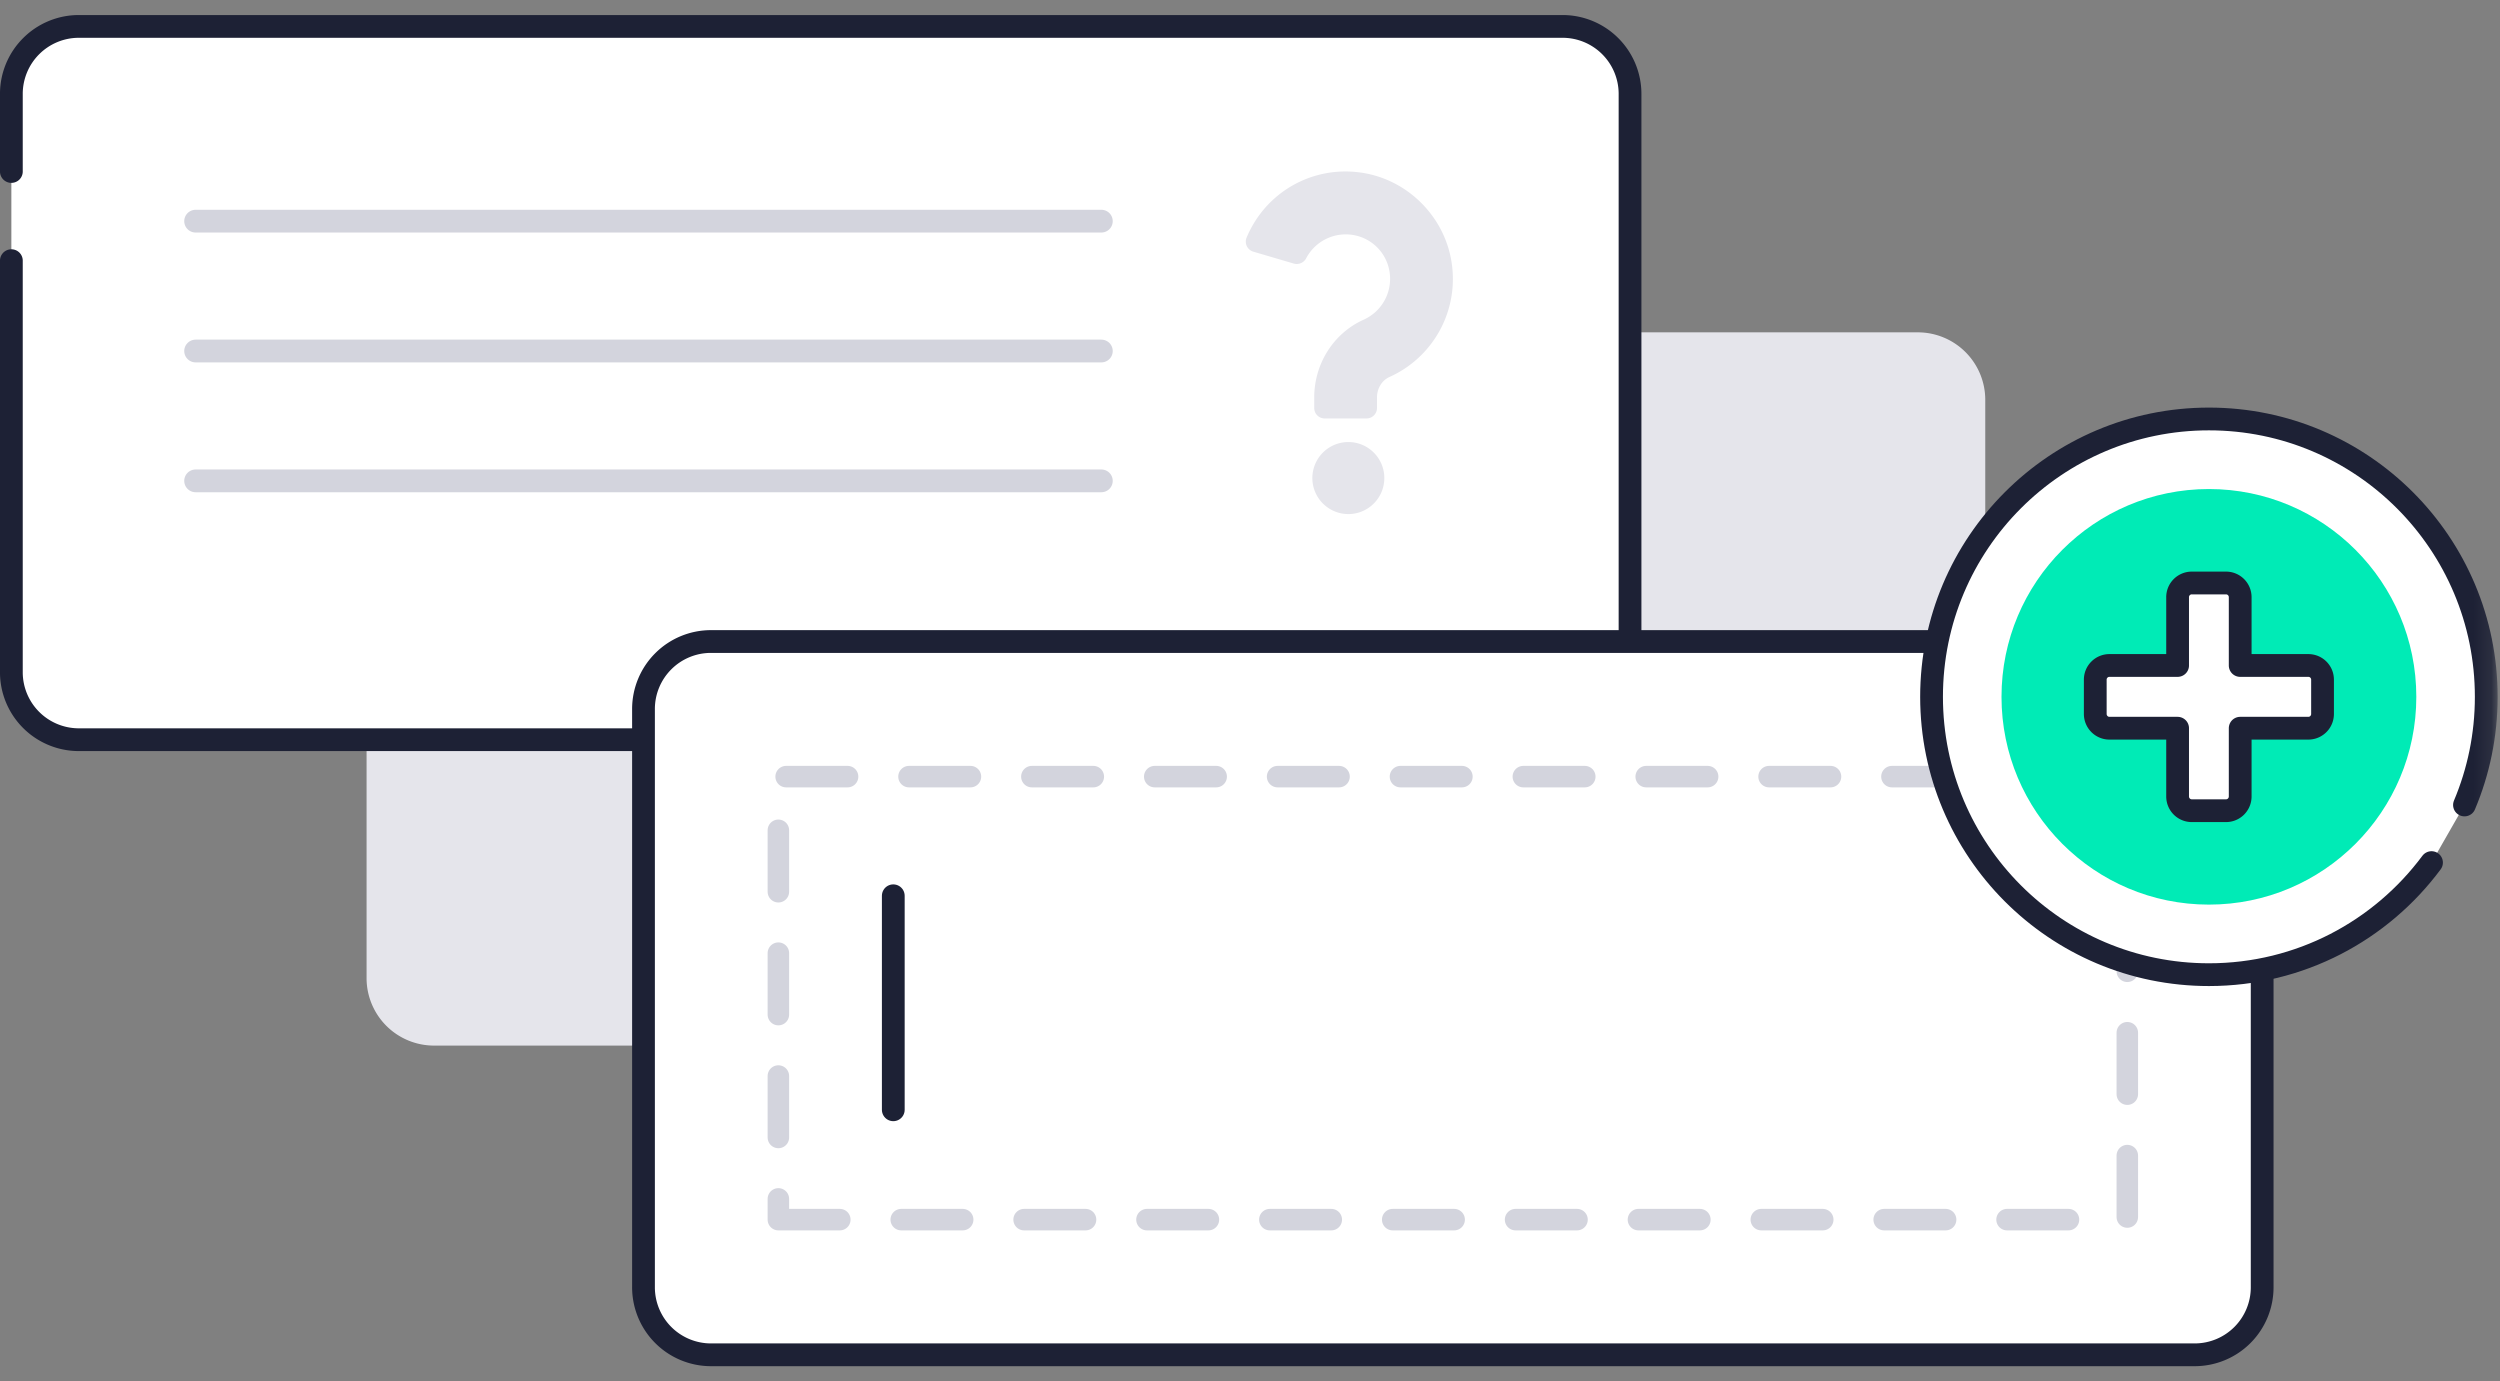
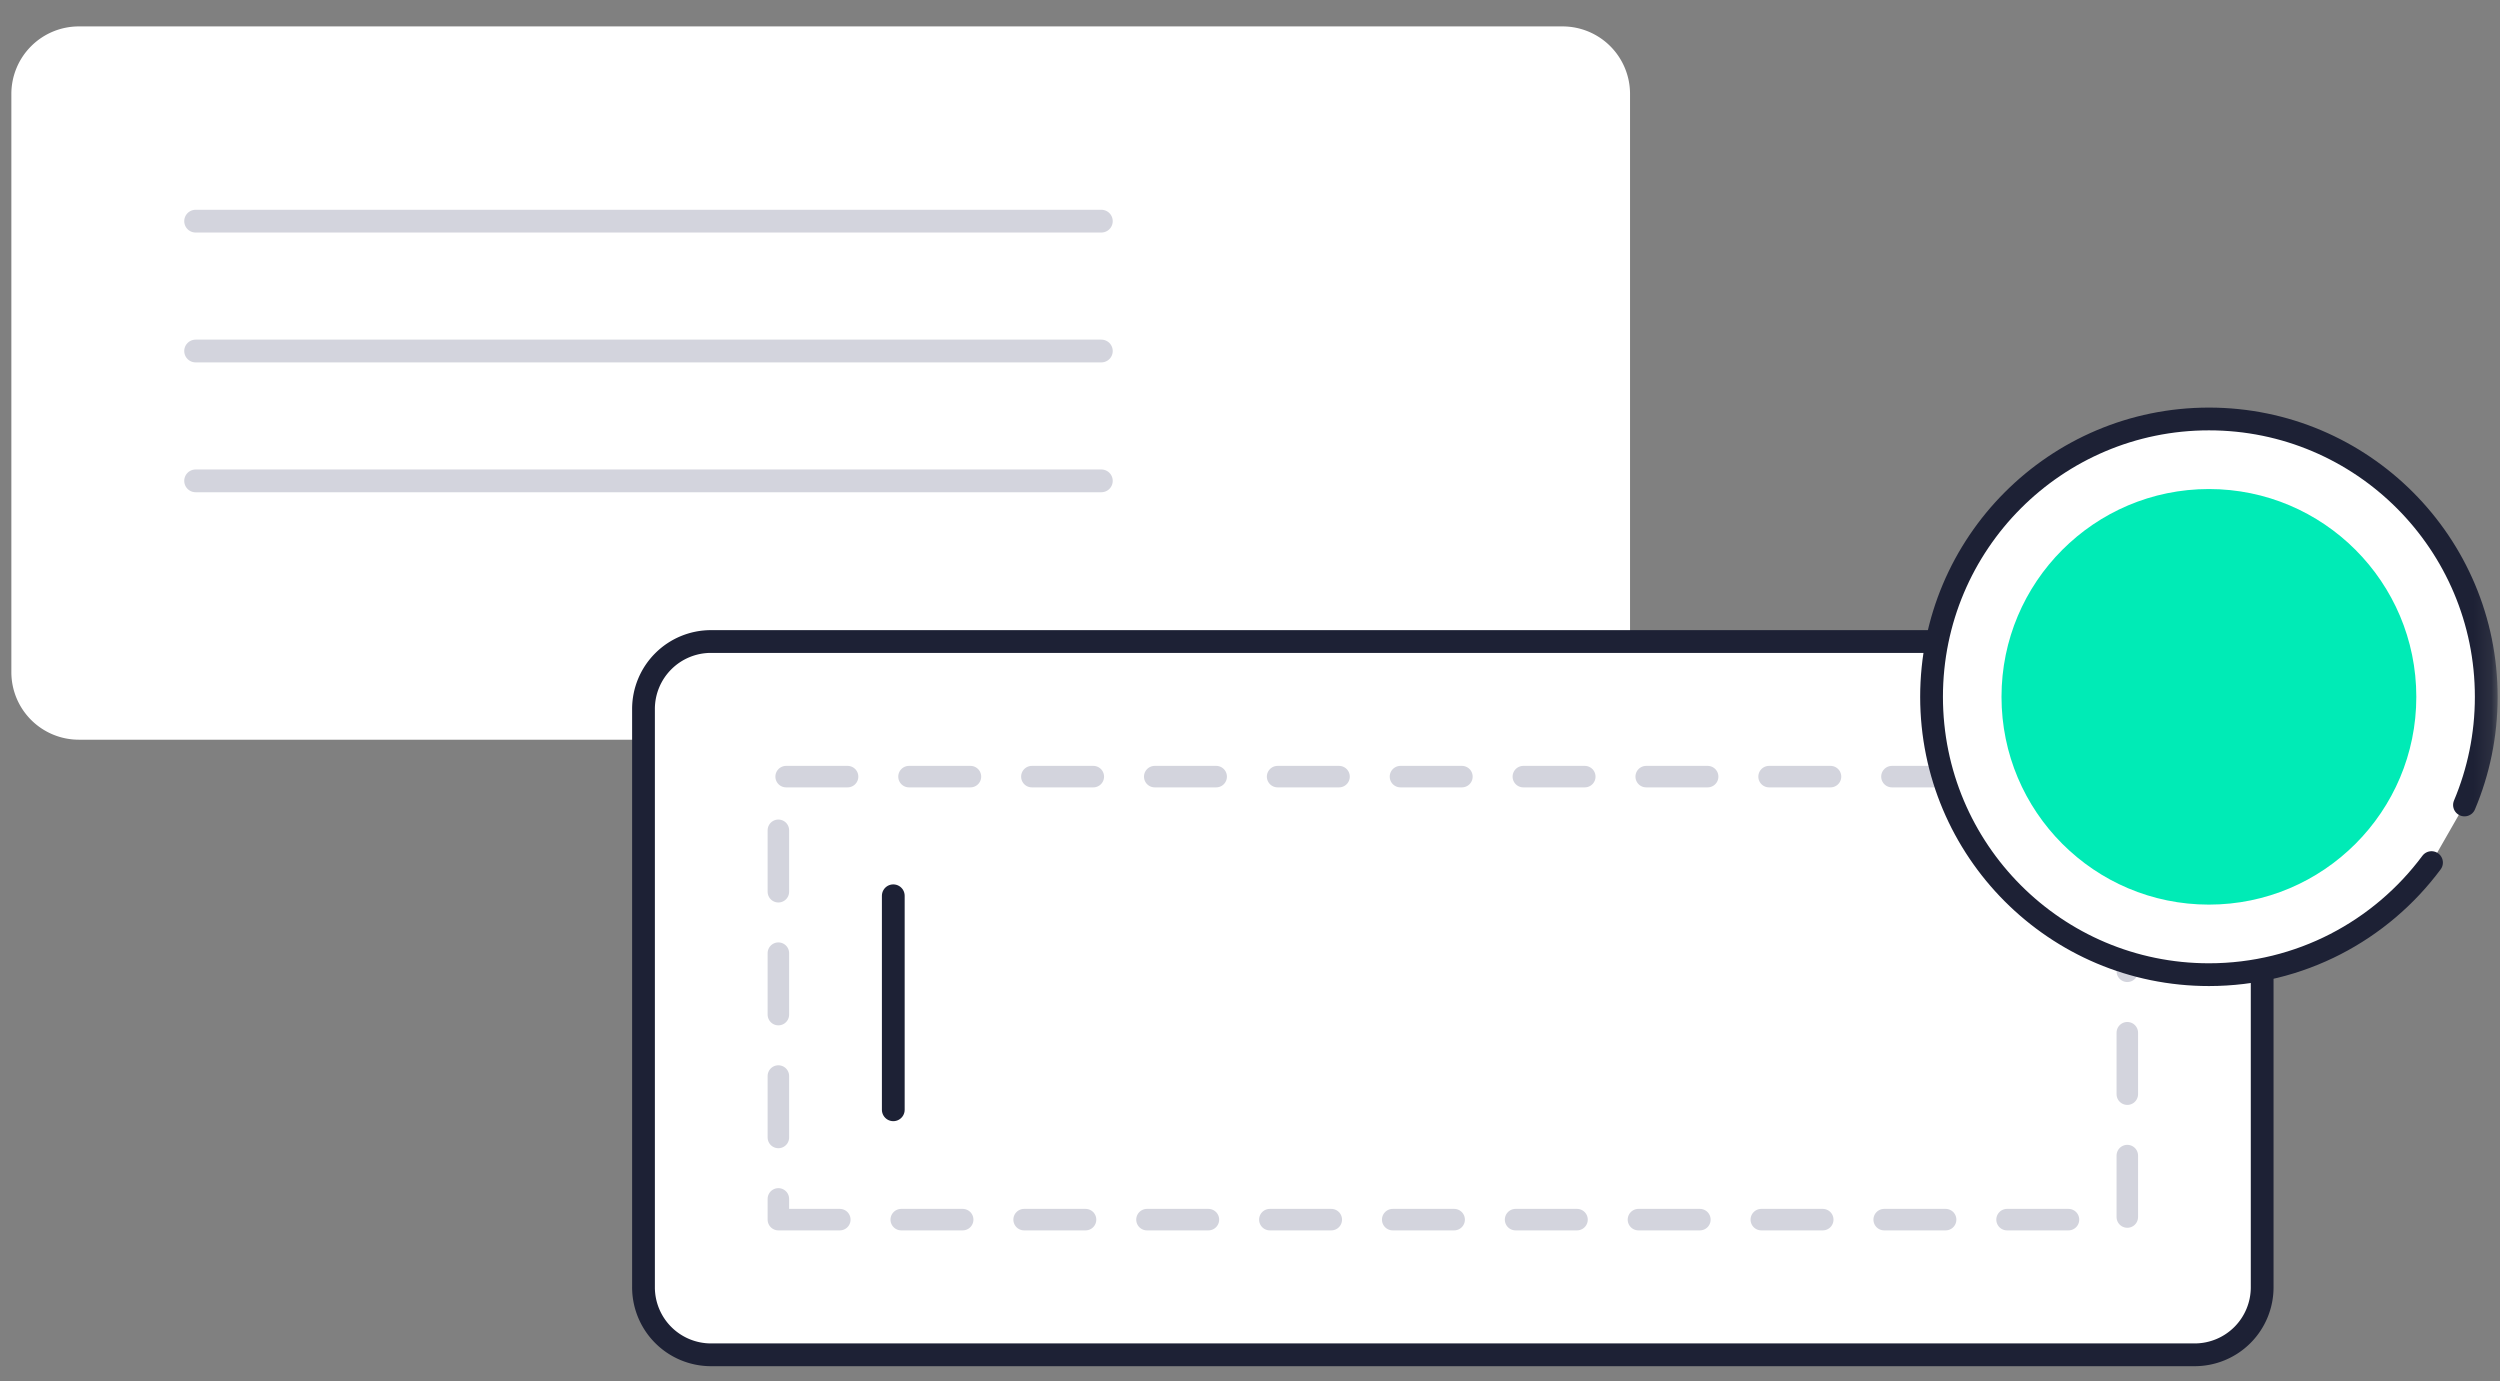
<svg xmlns="http://www.w3.org/2000/svg" xmlns:xlink="http://www.w3.org/1999/xlink" width="143" height="79">
  <rect width="100%" height="100%" fill="#808080" stroke="none" />
  <defs>
    <path id="a" d="M0 78.145h142.863V.86H0z" />
  </defs>
  <g fill="none" fill-rule="evenodd">
-     <path d="M24.825 19.01H109.7a3.86 3.86 0 013.857 3.864v33.07a3.86 3.86 0 01-3.857 3.864H105.9v8.83l-8.812-8.83H24.825a3.861 3.861 0 01-3.857-3.865v-33.07a3.861 3.861 0 013.857-3.864" fill="#E5E5EB" />
-     <path d="M.65 9.809V5.375a3.862 3.862 0 013.857-3.864H89.38a3.861 3.861 0 013.858 3.864v33.072a3.86 3.86 0 01-3.858 3.864H4.507A3.861 3.861 0 01.65 38.447V14.91" fill="#FFF" />
-     <path d="M.65 9.809V5.375a3.862 3.862 0 013.857-3.864H89.38a3.861 3.861 0 013.858 3.864v33.072a3.86 3.86 0 01-3.858 3.864H4.507A3.861 3.861 0 01.65 38.447V14.91" stroke="#1D2135" stroke-width="1.302" stroke-linecap="round" stroke-linejoin="round" />
-     <path d="M78.168 23.935H75.77a.596.596 0 01-.596-.597v-.601c0-1.935 1.11-3.682 2.834-4.454a2.561 2.561 0 001.454-2.845 2.522 2.522 0 00-1.855-1.953 2.558 2.558 0 00-2.9 1.3.612.612 0 01-.718.287l-2.297-.676a.6.6 0 01-.387-.805c.14-.335.31-.659.507-.966a6.107 6.107 0 015.865-2.774c2.81.318 5.076 2.594 5.388 5.409a6.144 6.144 0 01-3.59 6.305c-.43.193-.711.655-.711 1.172v.6c0 .33-.268.598-.596.598M79.183 27.345c0 1.137-.921 2.06-2.056 2.06a2.059 2.059 0 010-4.12c1.135 0 2.056.924 2.056 2.06" fill="#E5E5EB" />
+     <path d="M.65 9.809V5.375a3.862 3.862 0 013.857-3.864H89.38a3.861 3.861 0 013.858 3.864v33.072a3.86 3.86 0 01-3.858 3.864H4.507A3.861 3.861 0 01.65 38.447" fill="#FFF" />
    <path d="M40.665 36.695h84.874a3.86 3.86 0 013.857 3.864v33.07a3.861 3.861 0 01-3.857 3.866H40.665a3.863 3.863 0 01-3.857-3.866v-33.07a3.861 3.861 0 013.857-3.864" fill="#FFF" />
    <path d="M40.665 36.695h84.874a3.86 3.86 0 013.857 3.864v33.07a3.861 3.861 0 01-3.857 3.866H40.665a3.863 3.863 0 01-3.857-3.866v-33.07a3.861 3.861 0 013.857-3.864z" stroke="#1D2135" stroke-width="1.302" stroke-linecap="round" stroke-linejoin="round" />
    <mask id="b" fill="#fff">
      <use xlink:href="#a" />
    </mask>
    <path fill="#FFF" mask="url(#b)" d="M44.523 69.763h77.159v-25.34H44.523z" />
    <path d="M44.523 69.763h77.159v-25.34H44.523v25.34z" stroke="#D3D4DD" stroke-width="1.23" stroke-linecap="round" stroke-linejoin="round" stroke-dasharray="3.514,3.514" mask="url(#b)" />
    <g mask="url(#b)">
      <path d="M51.096 63.48V51.238" fill="#FFF" />
      <path d="M51.096 63.48V51.238" stroke="#1D2135" stroke-width="1.302" stroke-linecap="round" stroke-linejoin="round" />
    </g>
    <g mask="url(#b)">
      <path d="M139.083 49.34c-2.893 3.892-7.52 6.411-12.732 6.411-8.764 0-15.866-7.114-15.866-15.892 0-8.778 7.102-15.894 15.866-15.894 8.76 0 15.863 7.116 15.863 15.894 0 2.194-.445 4.285-1.246 6.186" fill="#FFF" />
      <path d="M139.083 49.34c-2.893 3.892-7.52 6.411-12.732 6.411-8.764 0-15.866-7.114-15.866-15.892 0-8.778 7.102-15.894 15.866-15.894 8.76 0 15.863 7.116 15.863 15.894 0 2.194-.445 4.285-1.246 6.186" stroke="#1D2135" stroke-width="1.302" stroke-linecap="round" stroke-linejoin="round" />
    </g>
    <path d="M138.213 39.86c0 6.562-5.312 11.884-11.864 11.884-6.552 0-11.863-5.322-11.863-11.884 0-6.564 5.311-11.887 11.863-11.887s11.864 5.323 11.864 11.887" fill="#00EBB6" mask="url(#b)" />
-     <path d="M132.037 38.065h-3.898V34.16a.81.81 0 00-.811-.813h-1.958a.81.81 0 00-.811.813v3.905h-3.899a.81.81 0 00-.811.813v1.96c0 .45.362.816.811.816h3.899v3.903c0 .452.362.815.811.815h1.958c.449 0 .811-.363.811-.815v-3.903h3.898c.45 0 .812-.365.812-.815v-1.961a.81.81 0 00-.812-.813" fill="#FFF" mask="url(#b)" />
-     <path d="M132.037 38.065h-3.898V34.16a.81.81 0 00-.811-.813h-1.958a.81.81 0 00-.811.813v3.905h-3.899a.81.81 0 00-.811.813v1.96c0 .45.362.816.811.816h3.899v3.903c0 .452.362.815.811.815h1.958c.449 0 .811-.363.811-.815v-3.903h3.898c.45 0 .812-.365.812-.815v-1.961a.81.81 0 00-.812-.813z" stroke="#1D2135" stroke-width="1.302" stroke-linecap="round" stroke-linejoin="round" mask="url(#b)" />
    <path d="M11.189 12.65h51.808M11.189 20.078h51.808M11.189 27.505h51.808" stroke="#D3D4DD" stroke-width="1.302" stroke-linecap="round" stroke-linejoin="round" mask="url(#b)" />
  </g>
</svg>